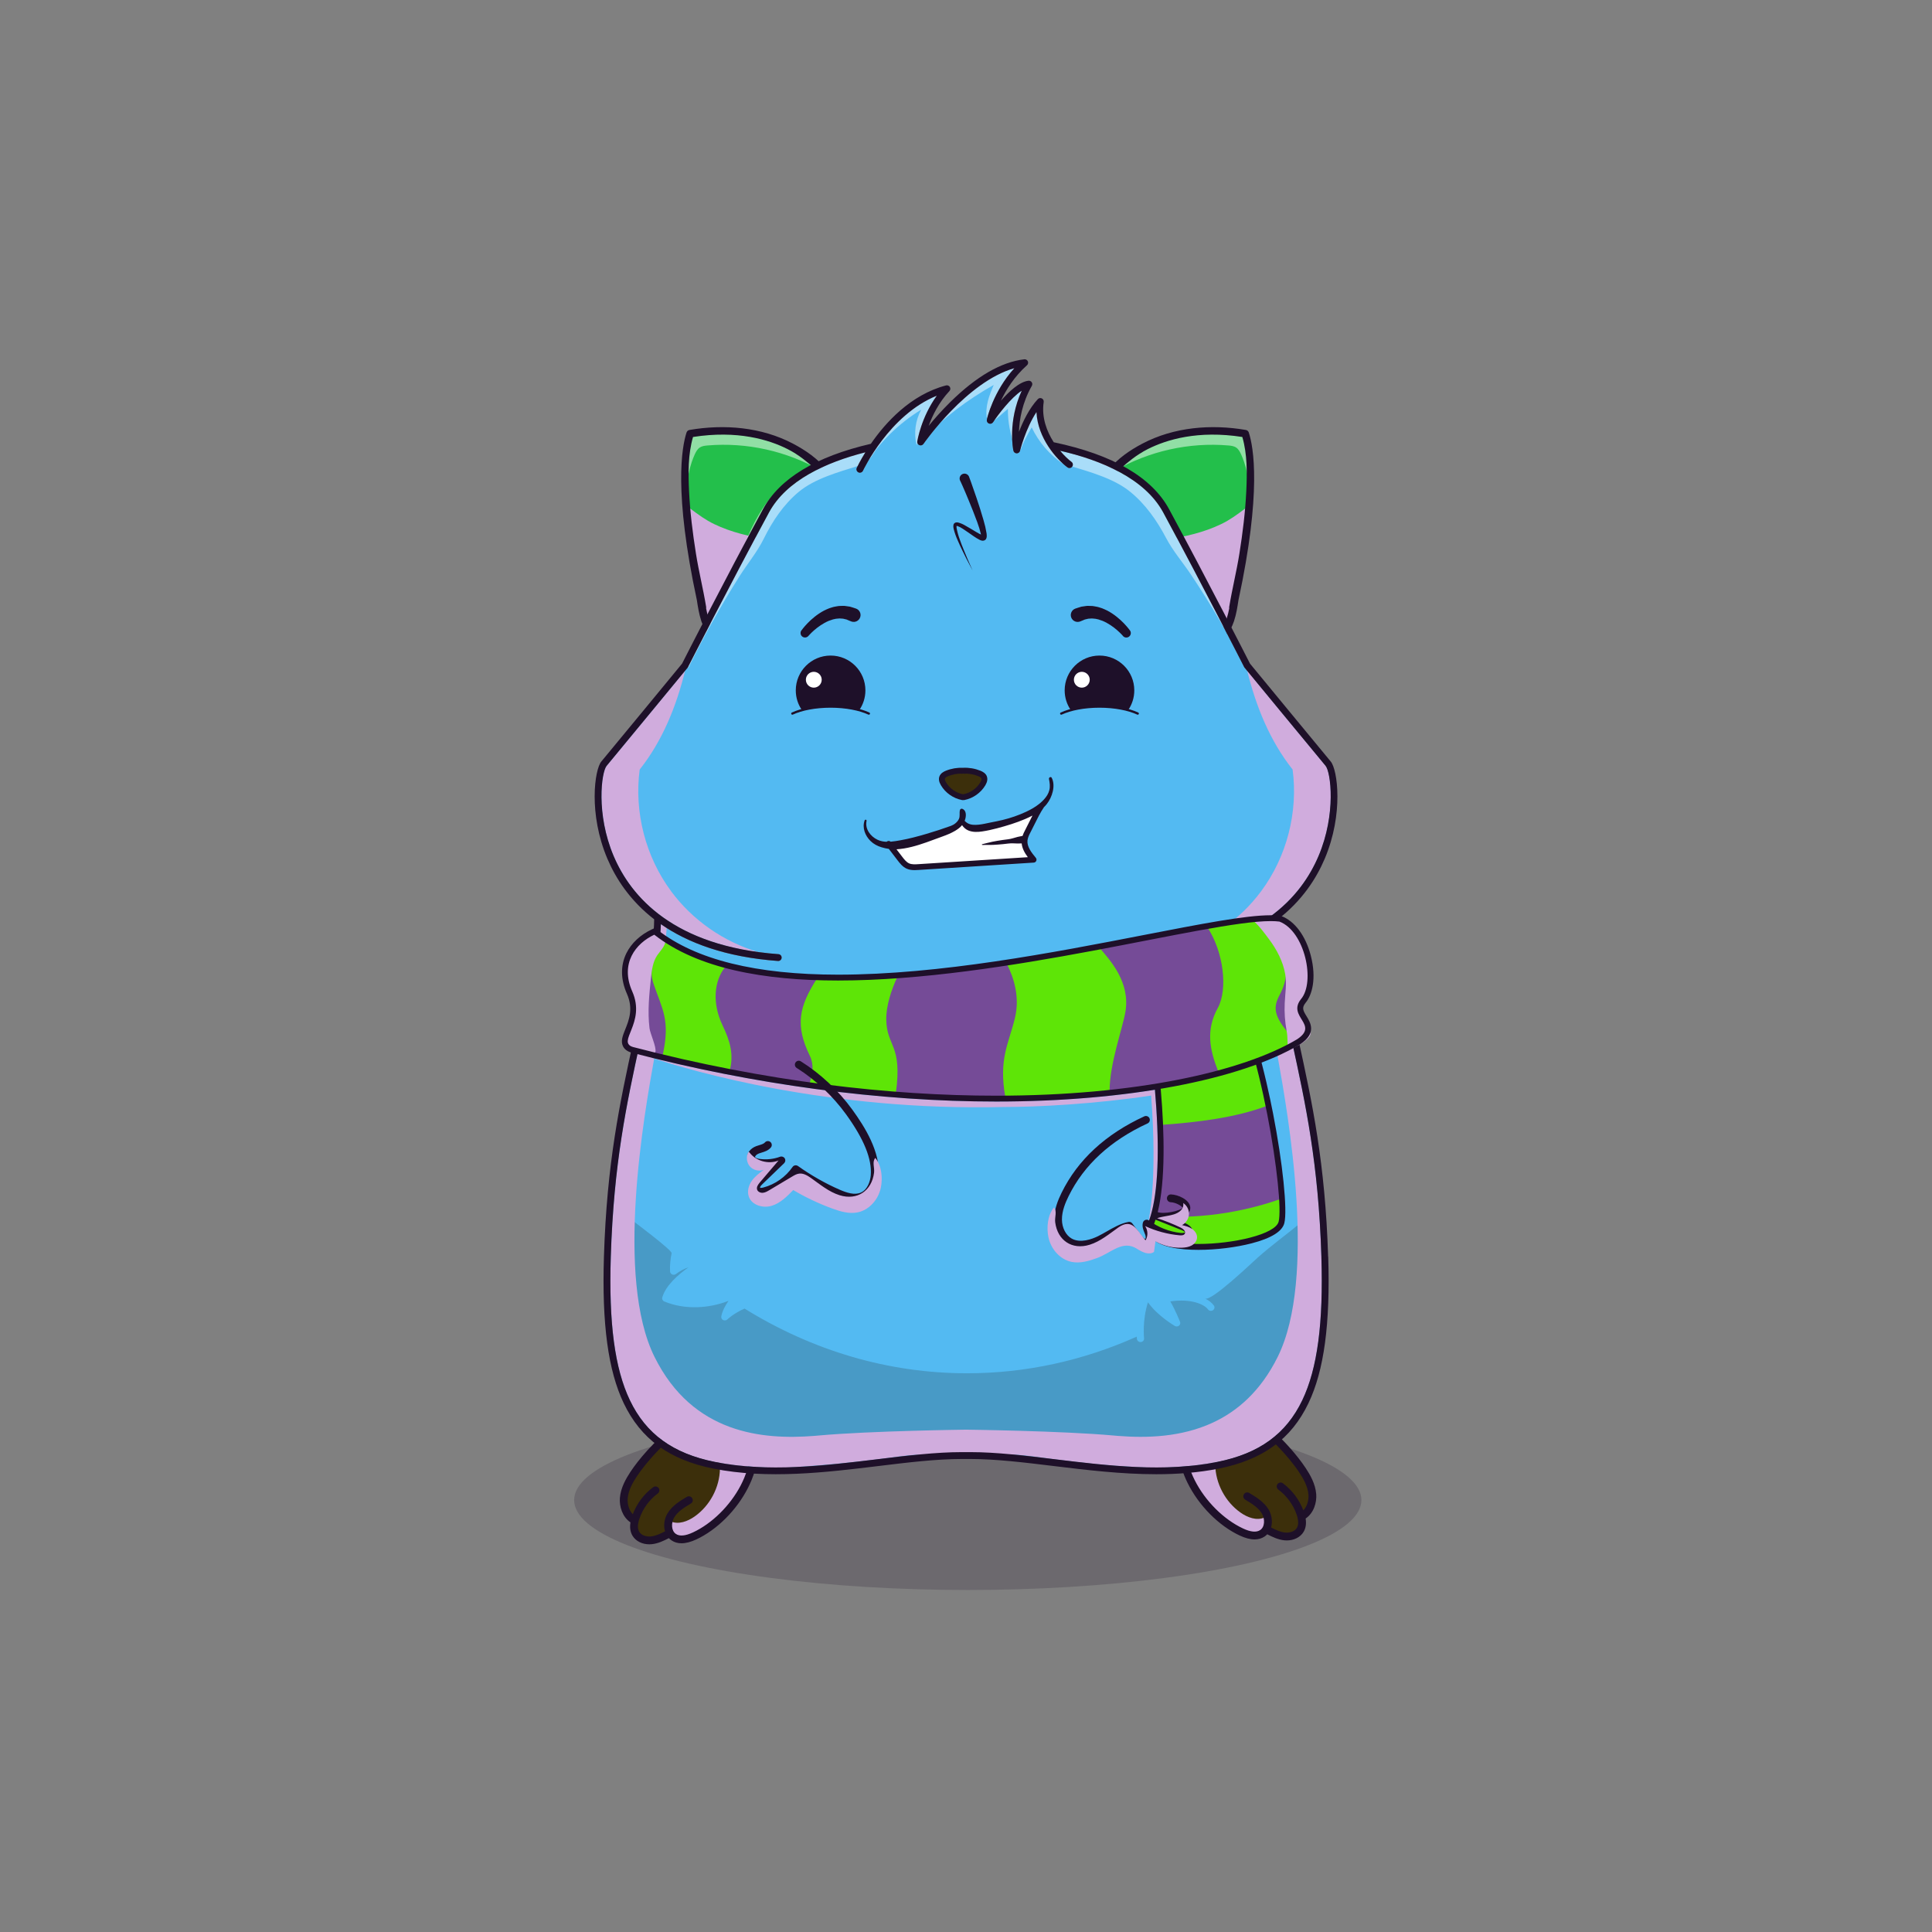
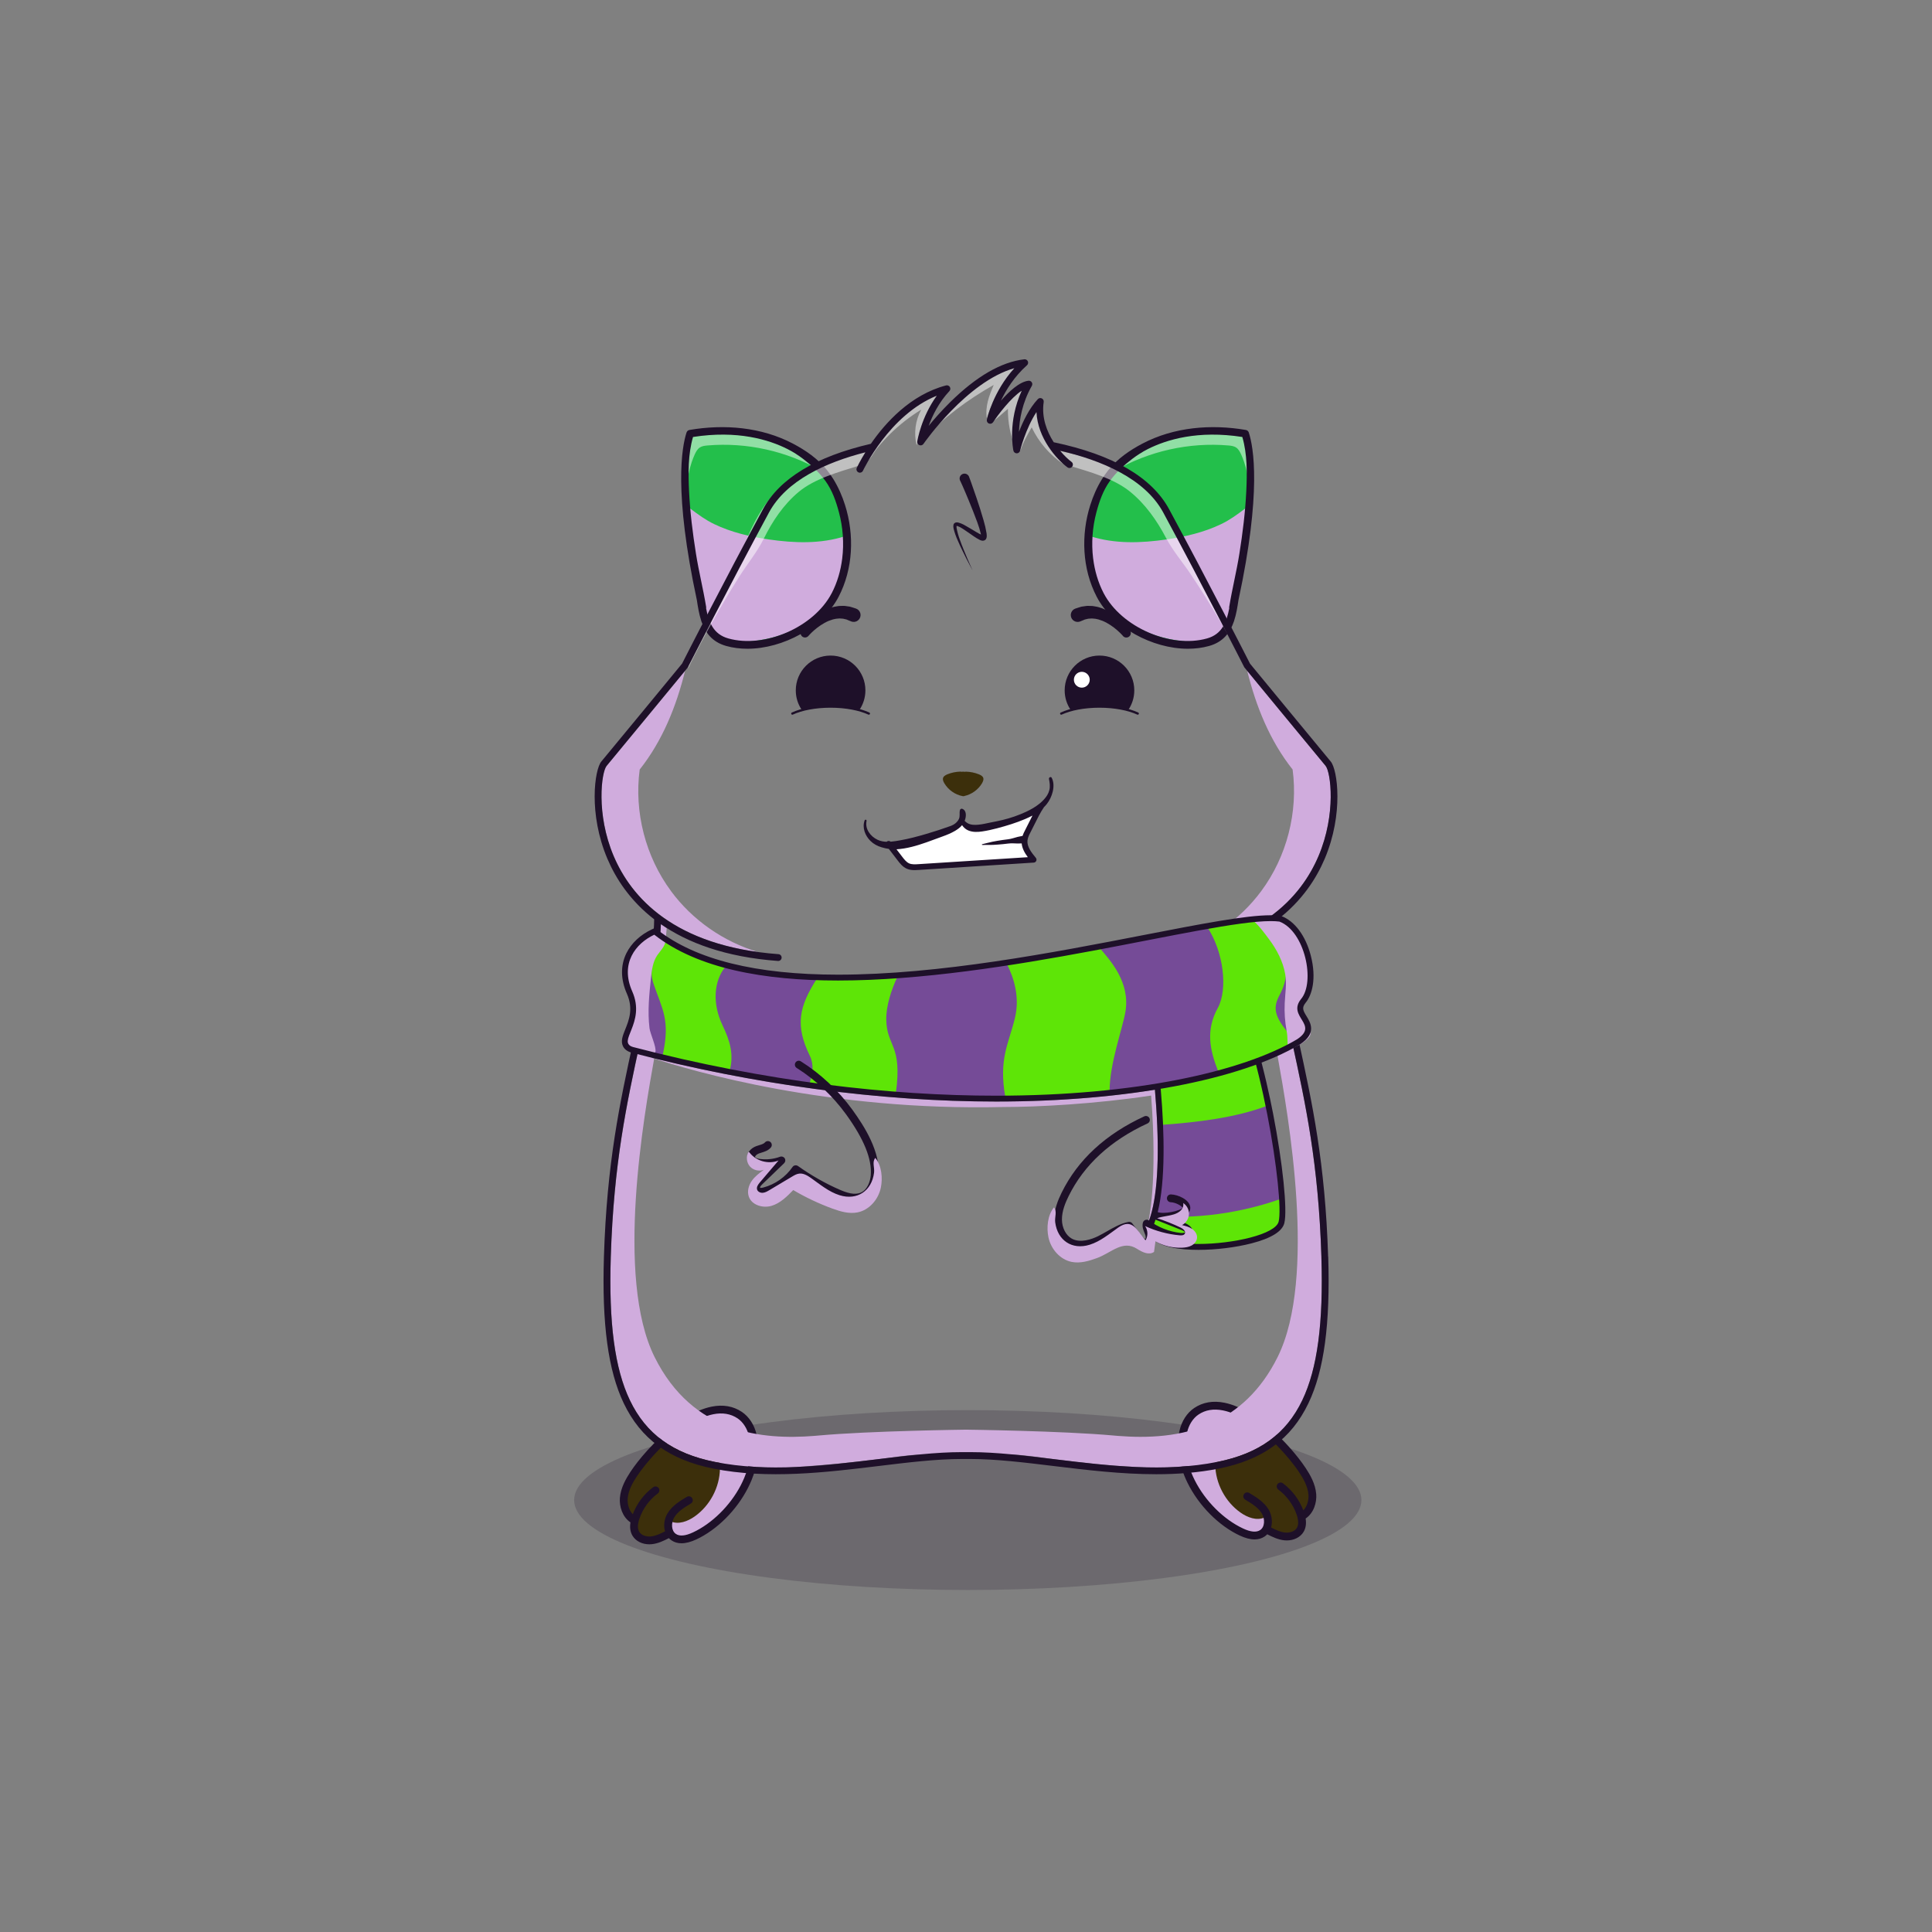
<svg xmlns="http://www.w3.org/2000/svg" xmlns:ns1="https://cryptohamsters.co/" viewBox="0 0 841.89 841.89">
  <rect x="0" y="0" width="841.89" height="841.89" fill="#808080" stroke="none" />
  <title>CryptoHamsters</title>
  <desc>
    <ns1:gene-1>3</ns1:gene-1>
    <ns1:gene-2>5487346</ns1:gene-2>
    <ns1:gene-3>7687063</ns1:gene-3>
    <ns1:gene-4>6219015</ns1:gene-4>
    <ns1:gene-5>1</ns1:gene-5>
    <ns1:gene-6>5966762</ns1:gene-6>
    <ns1:gene-7>9</ns1:gene-7>
    <ns1:gene-8>0</ns1:gene-8>
    <ns1:gene-9>2342731</ns1:gene-9>
    <ns1:gene-10>14351783</ns1:gene-10>
    <ns1:gene-11>1182078</ns1:gene-11>
    <ns1:gene-12>13</ns1:gene-12>
    <ns1:gene-13>13</ns1:gene-13>
    <ns1:gene-14>19</ns1:gene-14>
    <ns1:gene-15>6090904</ns1:gene-15>
    <ns1:gene-16>15745849</ns1:gene-16>
    <ns1:gene-17>12075695</ns1:gene-17>
    <ns1:gene-18>3944203</ns1:gene-18>
  </desc>
  <rect width="841.89" height="841.89" fill="transparent" />
  <g id="tail-texture">
</g>
  <g id="tail">
</g>
  <g id="ears-texture">
    <g id="ears-texture" clip-path="url(#clip-ears-base)">
      <polygon points="167.71 75.4 312.51 65.7 443.53 115.85 439.31 386.94 313.71 392.84 167.71 373.05 167.71 75.4" class="ears-texture-primary" fill="#23bf4b" />
      <polygon points="673.69 107.76 555.15 85.11 450.54 116.92 447.31 383.83 577.26 392.84 673.69 385.99 673.69 107.76" class="ears-texture-primary" fill="#23bf4b" />
    </g>
  </g>
  <g id="ears">
    <defs>
      <clipPath id="clip-ears-base">
        <path id="c" data-name="fill" d="M543.98,213.06c-.37,9.22-1.5,18.41-2.93,27.52-.82,5.23-1.76,10.45-2.79,15.65-1.19,5.99-.7,12.44-4.62,17.56-2.63,3.45-6.78,5.52-11.05,6.31s-8.67,.38-12.94-.4c-6.42-1.18-12.74-3.23-18.32-6.62-5.58-3.39-10.41-8.16-13.33-14-3.25-6.52-3.99-14.02-3.64-21.3,.33-6.78,1.82-13.52,4.48-19.77,1.2-2.82,2.91-5.24,3.44-8.2,.75-4.22,4.33-4.68,6.88-7.2,3.12-3.09,6.71-5.69,10.63-7.67,8.32-4.19,22.38-8.49,42.23-5.26,2.31,7.46,2.27,15.66,1.96,23.39Zm-244.61,0c.37,9.22,1.5,18.41,2.93,27.52,.82,5.23,1.76,10.45,2.79,15.65,1.19,5.99,.7,12.44,4.62,17.56,2.63,3.45,6.78,5.52,11.05,6.31s8.67,.38,12.94-.4c6.42-1.18,12.74-3.23,18.32-6.62,5.58-3.39,10.41-8.16,13.33-14,3.25-6.52,3.99-14.02,3.64-21.3-.33-6.78-1.82-13.52-4.48-19.77-1.2-2.82-2.91-5.24-3.44-8.2-.75-4.22-4.33-4.68-6.88-7.2-3.12-3.09-6.71-5.69-10.63-7.67-8.32-4.19-22.38-8.49-42.23-5.26-2.31,7.46-2.27,15.66-1.96,23.39Z" style="fill: #d91c5c;" />
      </clipPath>
    </defs>
    <g id="b" data-name="ears_00">
      <path id="d" data-name="light" d="M299.45,211.69c-2.17-6.03-4.12-23.95,6.06-24.52,4.22-.24,8.47-.14,12.68,.28,7.52,.75,14.93,2.53,21.97,5.28,3.47,1.35,6.6,2.82,9.58,5.06,1.47,1.11,2.89,2.29,4.24,3.54,1.16,1.07,2.39,3.01,3.72,3.78-14.83-8.56-32.31-12.45-49.37-11-1.19,.1-2.44,.25-3.43,.92-1.03,.7-1.64,1.86-2.16,2.99-.49,1.08-.92,2.18-1.3,3.3-1.14,3.34-1.82,6.84-1.99,10.37Zm244.68,0c2.17-6.03,4.12-23.95-6.06-24.52-4.22-.24-8.47-.14-12.68,.28-7.52,.75-14.93,2.53-21.97,5.28-3.47,1.35-6.6,2.82-9.58,5.06-1.47,1.11-2.89,2.29-4.24,3.54-1.16,1.07-2.39,3.01-3.72,3.78,14.83-8.56,32.31-12.45,49.37-11,1.19,.1,2.44,.25,3.43,.92,1.03,.7,1.64,1.86,2.16,2.99,.49,1.08,.92,2.18,1.3,3.3,1.14,3.34,1.82,6.84,1.99,10.37Z" fill="#fff" opacity="0.5" style="mix-blend-mode: overlay" />
      <path id="e" data-name="shadow" d="M334.94,235.06c11.14,1.62,22.73,2.04,33.43-1.45-.04,10.05-1.92,20.46-7.75,28.64-4.5,6.33-11.15,10.96-18.39,13.76s-15.08,3.84-22.84,3.85c-3.2,0-6.64-.25-9.12-2.27-2.53-2.06-3.46-5.44-4.25-8.6-1.99-7.95-3.99-15.96-4.43-24.14-.28-5.26,.06-10.68-1.67-15.65-.69-1.99-4.04-11.26,1.06-7.44,3.31,2.49,6.48,4.82,10.25,6.63,7.44,3.58,15.59,5.48,23.73,6.66Zm173.48,0c-11.14,1.62-22.73,2.04-33.43-1.45,.04,10.05,1.92,20.46,7.75,28.64,4.5,6.33,11.15,10.96,18.39,13.76s15.08,3.84,22.84,3.85c3.2,0,6.64-.25,9.12-2.27,2.53-2.06,3.46-5.44,4.25-8.6,1.99-7.95,3.99-15.96,4.43-24.14,.28-5.26-.06-10.68,1.67-15.65,.69-1.99,4.04-11.26-1.06-7.44-3.31,2.49-6.48,4.82-10.25,6.63-7.44,3.58-15.59,5.48-23.73,6.66Z" fill="#d0acdd" style="mix-blend-mode: multiply;" />
      <path id="f" data-name="line" d="M363.17,208.83c-.86-1.39-1.8-2.73-2.82-4-3.98-4.94-9.27-8.6-14.84-11.53-13.76-7.22-29.9-8.54-45.06-5.94-.6,.1-1.09,.53-1.28,1.1-2.07,6.33-5.65,25.9,4.5,73.07,.45,3.01,.96,6.14,1.91,9.03l.05,.26,.02-.05c1.64,4.83,4.6,8.96,10.78,10.71,2.94,.83,6.06,1.22,9.25,1.22,15.54,0,32.8-9.3,39.75-22.64,6.36-12.19,6.92-26.97,2.81-39.97-1.23-3.9-2.9-7.74-5.07-11.26Zm-.75,49.66c-7.71,14.8-29.2,24.19-45.07,19.71-6.49-1.83-8.5-7.03-9.66-13.13,.07-.23,.04-.47,0-.71-1.27-7.73-3.19-15.35-4.42-23.1-1.44-9.05-2.58-18.17-3.01-27.33-.36-7.76-.46-15.97,1.73-23.51,19.37-3.03,33.08,1.17,41.19,5.27,2.41,1.21,4.68,2.68,6.83,4.31,3.64,2.75,7.03,5.89,9.7,9.61,2.95,4.1,4.58,8.79,5.87,13.63,1.74,6.54,2.26,13.44,1.42,20.16-.65,5.24-2.13,10.4-4.57,15.09Zm112.68-38.4c-4.12,13-3.55,27.77,2.81,39.97,6.95,13.34,24.21,22.64,39.75,22.64,3.19,0,6.31-.39,9.25-1.22,6.19-1.75,9.14-5.88,10.78-10.71l.02,.05,.05-.26c.96-2.89,1.46-6.02,1.91-9.03,10.15-47.16,6.57-66.74,4.5-73.07-.19-.58-.68-1-1.28-1.1-15.16-2.6-31.3-1.28-45.06,5.94-5.58,2.93-10.87,6.59-14.84,11.53-1.02,1.27-1.96,2.61-2.82,4-2.18,3.52-3.84,7.37-5.07,11.26Zm1.25,23.31c-.83-6.72-.32-13.62,1.42-20.16,1.29-4.84,2.93-9.53,5.87-13.63,2.67-3.72,6.06-6.86,9.7-9.61,2.15-1.62,4.42-3.09,6.83-4.31,8.11-4.09,21.82-8.3,41.19-5.27,2.19,7.53,2.09,15.75,1.73,23.51-.43,9.16-1.57,18.28-3.01,27.33-1.23,7.75-3.16,15.38-4.42,23.1-.04,.23-.07,.48,0,.71-1.16,6.1-3.17,11.3-9.66,13.13-15.88,4.48-37.36-4.92-45.07-19.71-2.44-4.69-3.92-9.85-4.57-15.09Z" style="fill: #1e1029;" />
    </g>
  </g>
  <g id="legs-texture">
    <ellipse cx="421.72" cy="653.67" rx="171.53" ry="39.19" fill="#1e1029" opacity="0.2" />
    <g id="legs-texture" clip-path="url(#clip-legs-base)">
      <polygon points="168 463.87 312.8 454.16 443.82 504.31 439.61 775.41 314 781.31 168 761.51 168 463.87" class="skin-texture-primary" fill="#3c2f0b" />
      <polygon points="673.98 496.22 555.44 473.57 450.83 505.39 447.6 772.29 577.55 781.31 673.98 774.45 673.98 496.22" class="skin-texture-primary" fill="#3c2f0b" />
    </g>
  </g>
  <g id="legs">
    <defs>
      <clipPath id="clip-legs-base">
        <path id="fill-15" data-name="fill" d="M327.23,625.76c1.29,5.78,.53,12.26-2.21,18.73-.46,1.09-.96,2.15-1.48,3.16-4.67,8.96-12.79,16.96-21.19,20.89-3.59,1.68-6.37,1.89-8.27,.63-2.54-1.69-2.59-5.64-1.05-8.28,1.68-2.89,4.8-4.75,7.55-6.39,.45-.27,.58-.78,.34-1.19-.24-.4-.76-.53-1.16-.3-2.81,1.67-6.28,3.75-8.2,7.02-1.24,2.11-1.6,4.81-.94,7.05l.2,.68-.63,.32c-2.13,1.09-4.23,2.09-6.47,2.31-.23,.02-.47,.03-.71,.03-1.85,0-4.09-.64-5.2-2.5-.77-1.3-.88-3.05-.33-5.19l.04-.19c.08-.32,.18-.65,.3-.99,1.52-4.52,4.48-8.58,8.31-11.42,.38-.28,.46-.82,.18-1.19-.13-.18-.33-.3-.56-.33-.22-.03-.45,.02-.63,.16-3.83,2.84-6.88,6.89-8.59,11.39l-.47,1.23-.93-.93c-2.09-2.15-2.64-5.28-2.47-7.5,.3-3.8,2.28-7.25,4.18-10.13,2.27-3.44,5.86-7.79,9.61-11.63,.92-.95,1.75-1.77,2.53-2.51,5.38-5.12,13.51-11.58,21.61-13.21,4.29-.86,8.08-.22,11.26,1.9,2.61,1.75,4.57,4.81,5.37,8.38Zm243.78,25.49c-.3-3.8-2.28-7.25-4.18-10.13-2.54-3.85-6.56-8.63-10.75-12.79-.93-.92-1.78-1.73-2.6-2.48-5.08-4.66-12.75-10.54-20.41-12.08-4.29-.86-8.08-.22-11.26,1.91-2.61,1.75-4.57,4.81-5.37,8.38-1.25,5.59-.57,11.87,1.97,18.17,.44,1.09,.93,2.16,1.44,3.18,4.63,9.2,12.85,17.41,21.47,21.43,3.59,1.68,6.37,1.89,8.27,.63,2.54-1.69,2.59-5.64,1.05-8.28-1.68-2.89-4.8-4.75-7.59-6.41-.41-.25-.54-.76-.3-1.16,.24-.4,.76-.54,1.18-.29,2.79,1.66,6.27,3.74,8.19,7.01,1.24,2.11,1.6,4.82,.94,7.05l-.2,.68,.63,.32c2.13,1.09,4.23,2.09,6.47,2.31,.23,.02,.47,.03,.71,.03,1.85,0,4.09-.64,5.19-2.5,.74-1.24,.87-2.89,.41-4.93l-.03-.11c-.02-.06-.04-.11-.05-.17l-.03-.17c-.08-.32-.18-.65-.3-.98-1.53-4.53-4.48-8.59-8.31-11.44-.38-.28-.46-.82-.18-1.19,.28-.38,.82-.45,1.19-.18,3.82,2.84,6.87,6.88,8.59,11.39l.46,1.16,.92-.84-.56-.62,.57,.62,.04-.04c2.06-2.12,2.61-5.25,2.45-7.47Z" style="fill: #f16ea5;" />
      </clipPath>
    </defs>
    <g>
      <path id="shadow-14" data-name="shadow" d="M292.32,662.99c3.4,1.45,7.36-.04,10.38-2.17,6.65-4.69,10.88-12.66,11.03-20.8s-3.76-16.26-10.24-21.2c3.31-1.76,6.71-3.56,10.42-4.04s7.88,.61,10.06,3.66c1.9,2.65,3.06,5.64,3.7,8.84,1.74,8.71-.29,18.01-5.02,25.52-4.74,7.51-12.06,13.26-20.28,16.62-2.62,1.07-5.56,1.91-8.23,.99s-4.6-4.31-3.07-6.69m259.89-2.42c-3.4,1.45-7.36-.04-10.38-2.17-6.65-4.69-10.88-12.66-11.03-20.8-.15-8.14,3.76-16.26,10.24-21.2-3.31-1.76-6.71-3.56-10.42-4.04-3.72-.49-7.88,.61-10.06,3.66-1.9,2.65-3.06,5.64-3.7,8.84-1.74,8.71,.29,18.01,5.02,25.52s12.06,13.26,20.28,16.62c2.62,1.07,5.56,1.91,8.23,.99s4.6-4.31,3.07-6.69" fill="#d0acdd" style="mix-blend-mode: multiply;" />
      <path id="line-13" data-name="line" d="M329.71,625.19c-.94-4.21-3.29-7.83-6.43-9.94-3.77-2.52-8.2-3.29-13.18-2.29-7.53,1.51-15.42,6.92-22.07,13.07-2.13,1.97-4.15,4.02-5.97,6.04-3.03,3.34-5.55,6.6-7.35,9.32-1.95,2.97-4.24,6.93-4.59,11.34-.28,3.71,1.05,8.25,4.61,10.67h0c-.36,2.25-.07,4.2,.88,5.79,1.39,2.35,4.2,3.76,7.33,3.76,.34,0,.68-.02,1.02-.05,2.79-.27,5.29-1.5,7.51-2.64,.35,.37,.74,.71,1.19,1,1.24,.83,2.69,1.24,4.31,1.24,1.9,0,4.05-.56,6.46-1.68,8.93-4.17,17.55-12.67,22.54-22.52,.52-1.02,.99-2.07,1.44-3.11,2.71-6.51,3.77-13.45,2.3-20.02Zm-5.47,18.96c-.44,1.05-.93,2.08-1.45,3.09-4.66,8.94-12.59,16.68-20.8,20.51-3.31,1.55-5.81,1.78-7.44,.69-2.11-1.4-2.11-4.89-.79-7.14,1.58-2.71,4.62-4.51,7.29-6.11,.81-.48,1.07-1.52,.59-2.33-.48-.81-1.53-1.07-2.33-.6-2.88,1.72-6.47,3.85-8.5,7.32-1.31,2.24-1.77,5.18-1.02,7.72-1.99,1.02-4.05,2.01-6.16,2.22-1.83,.17-4.11-.39-5.1-2.06-.65-1.11-.73-2.68-.21-4.64,0-.03,0-.05,.02-.08h0c.08-.31,.17-.61,.28-.93,1.47-4.36,4.32-8.28,8.02-11.02,.76-.56,.92-1.62,.36-2.38-.56-.75-1.63-.91-2.38-.35-4,2.97-7.11,7.12-8.87,11.77l-.02-.02c-1.73-1.78-2.38-4.56-2.21-6.82,.28-3.61,2.2-6.94,4.04-9.72,1.94-2.94,5.32-7.22,9.51-11.51,.81-.83,1.64-1.67,2.51-2.48,6.3-5.99,13.95-11.53,21.2-13,4.05-.82,7.63-.22,10.62,1.78,2.43,1.63,4.26,4.5,5.01,7.86,1.33,5.97,.35,12.28-2.16,18.22Zm249.31,6.89c-.35-4.41-2.63-8.37-4.6-11.34-1.79-2.72-4.33-5.98-7.34-9.32-2.09-2.32-4.42-4.68-6.91-6.91-6.44-5.79-13.94-10.76-21.12-12.21-4.98-1-9.42-.24-13.18,2.29-3.15,2.11-5.49,5.73-6.43,9.94-1.43,6.39-.46,13.15,2.1,19.51,.42,1.05,.88,2.09,1.39,3.12,4.95,10.06,13.7,18.78,22.79,23.02,2.41,1.12,4.56,1.68,6.46,1.68,1.62,0,3.07-.42,4.31-1.24,.45-.3,.84-.63,1.19-1,1.11,.57,2.3,1.16,3.54,1.64,1.25,.48,2.58,.86,3.97,.99,.34,.03,.68,.05,1.02,.05,3.13,0,5.93-1.41,7.33-3.76,.94-1.59,1.23-3.54,.88-5.79,0,0,0,0,0,0,3.55-2.41,4.89-6.94,4.61-10.66Zm-5.6,7.08l-.02,.02c-1.77-4.65-4.88-8.81-8.87-11.77-.76-.56-1.82-.4-2.38,.35-.56,.76-.4,1.82,.36,2.38,3.7,2.75,6.55,6.66,8.02,11.02,.11,.31,.2,.62,.28,.92v.02c.02,.14,.05,.27,.1,.41,.42,1.8,.32,3.25-.31,4.3-.99,1.67-3.26,2.23-5.09,2.06-2.12-.2-4.17-1.2-6.16-2.22,.75-2.53,.29-5.48-1.02-7.72-2.03-3.47-5.62-5.6-8.5-7.32-.81-.48-1.84-.21-2.33,.6-.48,.81-.21,1.84,.59,2.33,2.68,1.6,5.71,3.4,7.29,6.11,1.32,2.25,1.32,5.74-.79,7.14-1.63,1.09-4.13,.86-7.44-.69-8.38-3.91-16.46-11.88-21.07-21.05-.52-1.02-.99-2.06-1.41-3.11-2.33-5.77-3.22-11.88-1.93-17.66,.76-3.37,2.58-6.23,5.02-7.86,2.98-2,6.56-2.59,10.62-1.78,6.8,1.37,13.95,6.32,20,11.87,.88,.81,1.74,1.63,2.58,2.46,4.71,4.68,8.53,9.45,10.64,12.66,1.84,2.78,3.76,6.11,4.04,9.72,.17,2.25-.48,5.03-2.21,6.82Z" style="fill: #1e1029;" />
    </g>
  </g>
  <g id="body-texture">
    <g id="body-texture" clip-path="url(#clip-body-base)">
      <polygon points="168 781.31 673.98 781.31 673.98 65.7 167.91 65.7 168 781.31" class="body-texture-primary" fill="#53baf2" />
      <path d="M674.02,781.25V423.85s-40.79,49.8-55.22,63.92c-10.34,10.11-19.55,18.33-32.36,28.47-6.55,5.18-12.19,10.44-19.26,16.29-6.48,5.36-12.86,9.91-19.23,15.58-2.47,2.2-20.09,19.08-22.81,17.75,1.54,.75,2.87,1.73,3.81,3.02,.49,.67,.31,1.6-.4,2.07-.71,.47-1.68,.3-2.17-.38-1.57-2.16-7.31-4.81-16.4-3.46,2.14,3.66,4.14,8.64,4.24,8.89,.24,.6,.05,1.27-.46,1.68-.52,.41-1.25,.45-1.82,.12-.37-.22-7.74-4.6-11.7-10.31-2.56,8.07-1.71,15.59-1.7,15.68,.1,.82-.52,1.55-1.38,1.65-.06,0-.12,0-.18,0-.78,0-1.46-.56-1.55-1.32,0-.07-.05-.44-.09-1.04-23.4,10.47-48.33,15.96-73.93,15.96-34.21,0-67.2-9.76-96.96-28.19-4.86,2.14-7.44,4.66-7.47,4.7-.3,.3-.72,.46-1.13,.46-.24,0-.48-.05-.71-.16-.62-.3-.95-.94-.83-1.59,.45-2.36,1.7-4.71,3.15-6.78-8.24,3.21-18.74,4.1-27.98,.27-.71-.29-1.09-1.04-.89-1.75,1.48-5.24,7.09-10.07,11.45-13.15-1.86,.62-3.72,1.62-5.52,2.95-.46,.34-1.08,.41-1.61,.18-.53-.23-.88-.72-.92-1.27-.17-2.8,.19-5.61,.68-7.99,.27-1.31-16.39-13.71-18.27-15.2-5.63-4.48-11.64-9.04-17.79-13.39-9.63-6.81-16.34-13.01-25.88-20.31-16.12-12.33-19.41-16.04-30.47-24.67-2.33-1.82-32.36-28.44-32.36-28.44l.16,337.14h505.98Z" style="fill: #211915; opacity: 0.2;mix-blend-mode: multiply" />
    </g>
  </g>
  <g id="body">
    <defs>
      <clipPath id="clip-body-base">
-         <path id="c" data-name="fill" d="M575.82,547.72c.91,28.83-1.73,48.68-8.32,62.46-7.03,14.7-18.78,23.23-36.98,26.88-3.73,.75-7.49,1.3-11.26,1.68-19.7,2.01-39.93-.45-59.6-2.83-6.09-.74-12.02-1.46-17.76-2.01-6.63-.65-13-1.09-19.06-1.09h-3.68c-6.09,0-12.51,.43-19.18,1.1-5.69,.55-11.59,1.27-17.63,2.01-19.67,2.38-39.9,4.85-59.6,2.83-3.78-.38-7.54-.93-11.27-1.68-18.2-3.65-29.95-12.18-36.98-26.88-6.59-13.78-9.23-33.63-8.32-62.46,1.28-40.79,6.88-66.54,12.81-93.8,1.97-9.06,4.01-18.44,5.88-28.42,2.02-10.8,2.92-16.54,3.14-22.77,.82,.57,1.67,1.13,2.53,1.68,11.45,7.26,27.1,12.77,48.5,14.36,.81,.06,1.53-.55,1.59-1.37,.06-.82-.55-1.54-1.38-1.6-3.07-.23-6.01-.54-8.84-.93-17.2-2.34-30.04-7.46-39.64-13.88-2.11-1.39-4.05-2.86-5.86-4.37-8.84-7.4-14.22-15.89-17.48-23.59-7.79-18.39-5.32-36.6-3.09-39.3,4.71-5.64,28.75-34.82,34.2-41.45,.68-.82,1.07-1.29,1.1-1.33,.07-.09,.13-.18,.18-.27,.18-.35,17.57-34.6,35.27-67.35,7.6-14.06,24.91-21.88,42-26.24-2.32,3.76-3.58,6.42-3.74,6.77-.34,.74-.02,1.62,.73,1.97,.2,.09,.41,.14,.62,.14,.56,0,1.1-.32,1.35-.87,.12-.25,11.48-24.33,32.17-32.68-6.77,9.35-8.43,19.45-8.51,19.93-.11,.69,.27,1.36,.92,1.62s1.39,.03,1.78-.54c.2-.3,18.93-27.17,39.6-32.99-9.28,10.23-11.86,21.87-11.98,22.42-.14,.7,.22,1.4,.88,1.68,.66,.27,1.42,.04,1.82-.55,2.15-3.22,7.76-10.65,12.49-13.76-6.2,13.54-3.76,25.58-3.64,26.13,.14,.68,.74,1.16,1.43,1.18,.67,.03,1.3-.46,1.47-1.13,.03-.12,2.41-9.63,7.15-16.85,.54,11.38,8.7,20.51,13.5,24.08,.65,.49,1.59,.36,2.08-.31,.48-.65,.35-1.59-.31-2.08-1.25-.94-3.1-2.61-4.99-4.87,18.05,4.21,36.95,12.1,44.97,26.94,17.71,32.75,35.1,67,35.27,67.35,.05,.09,.11,.19,.18,.27,.3,.36,30.01,36.44,35.3,42.78,2.24,2.69,4.72,20.91-3.08,39.3-3.27,7.7-8.64,16.19-17.49,23.6-1.75,1.46-3.64,2.89-5.68,4.25-11.19,7.52-26.83,13.29-48.65,14.92-.82,.06-1.44,.77-1.38,1.6,.06,.78,.71,1.38,1.49,1.38,.03,0,.07,0,.11,0,21.5-1.6,37.19-7.15,48.65-14.46,.82-.52,1.61-1.05,2.38-1.58,.22,6.23,1.1,11.98,3.14,22.77,1.87,9.98,3.91,19.35,5.88,28.42,5.92,27.26,11.53,53.01,12.81,93.81Z" style="fill: #eb008b;" />
-       </clipPath>
+         </clipPath>
    </defs>
    <path id="d" data-name="light" d="M300.25,286.77c8.08-15.5,16.26-31.02,23.07-47.12,3.47-8.19,7.03-16.54,12.93-23.2,10.56-11.91,26.88-16.63,42.42-20.09-1.32,2.22-3.42,4.47-4.73,6.68-8.61,2.69-18.97,5.52-25.98,11.38-6.52,5.46-11.38,12.7-15.11,20.28-2.86,5.81-7.09,10.86-10.59,16.39-8.21,12.97-15.7,26.39-22.42,40.19m242.18-5.39c-8.48-15.35-17.07-30.72-24.3-46.67-3.68-8.11-7.46-16.38-13.54-22.98-10.87-11.8-27.32-16.47-42.94-19.89,1.38,2.2,3.53,4.43,4.91,6.62,8.68,2.66,19.11,5.46,26.28,11.27,6.67,5.41,11.71,12.58,15.64,20.08,3.01,5.76,7.37,10.76,11.02,16.24,8.55,12.84,16.39,26.14,23.47,39.8m-141.11-111.87c-2.57,4.66-3.31,10.3-2.04,15.46,2.58-4.81,3.29-10.11,6.24-14.86,1.05-1.7,2.2-3.35,3.41-4.94,.83-1.1,2.25-2.13,2.77-3.4-1.3,.73-2.83,.73-4.22,1.21s-2.89,1.07-4.29,1.71c-2.86,1.3-5.6,2.88-8.18,4.69-5.15,3.63-9.63,8.2-13.14,13.44-1.9,2.84-3.86,6.05-4.84,9.33,1.65,.05,3.81-4.26,4.85-5.54,1.8-2.24,3.72-4.37,5.76-6.38,4.13-4.08,8.73-7.69,13.68-10.71Zm28.6,3.86c2.84-9.33,8.13-17.9,15.18-24.63-9.28,1.63-17.78,6.48-24.89,12.67-7.11,6.19-12.93,13.71-18.37,21.4,9.09-9.74,19.47-17.49,31.06-24.05-2.07,4.82-3.81,9.42-2.99,14.61Zm9.16-4.21c-.08,5.81,1.06,11.63,3.31,16.98,.47-9.08,2.44-18.08,5.82-26.52-.28,.7-4.38,2.15-5.2,2.67-1.7,1.08-3.31,2.31-4.79,3.67s-7.59,7.11-6.43,9.14c2.6-1.6,4.94-3.98,7.3-5.93Zm9.37,4.05c-2.69,4.55-4.31,8.88-3.95,14.26,1.17-3.67,3.05-6.91,4.95-10.22,3.05,6.43,7.86,12.02,13.77,15.99-5.92-7.29-9.76-16.26-10.94-25.58,.11,.89-3.25,4.56-3.83,5.55Z" fill="#fff" opacity="0.5" style="mix-blend-mode: overlay" />
    <path id="e" data-name="shadow" d="M567.5,610.17c-7.03,14.7-18.78,23.23-36.98,26.88-3.73,.75-7.49,1.3-11.26,1.68-8.15,.68-13.89,1.15-24.96,.51-13.14-.76-19.4-1.42-35.73-3.47-5.33-.67-11.31-1.66-16.68-1.88-7.04-.31-14.09-.48-21.15-.47-6.93,0-13.85,.17-20.77,.48-5.5,.23-12.18,1.37-17.63,2.01-14.78,1.72-18.69,2.13-35.16,3.36-7.99,.6-14.37,.28-24.44-.53-3.78-.38-7.54-.93-11.27-1.68-18.2-3.65-29.95-12.18-36.98-26.88-6.59-13.78-9.23-33.63-8.32-62.46,1.28-40.79,6.88-66.54,12.81-93.8,1.97-9.06,4.01-18.44,5.88-28.42,2.02-10.8,2.92-16.54,3.14-22.77,.82,.57,1.67,1.13,2.53,1.68-.48,6.22-1.3,12.49-1.56,18.37-.56,12.59-1.52,25.23-3.75,37.64-4.6,25.56-17.16,96.3,0,130.87,16.67,33.58,47.22,36.17,69.55,34.42,.66-.05,1.32-.11,1.96-.17,22.47-2.04,64.26-2.55,64.26-2.55,0,0,41.79,.51,64.26,2.55,.64,.06,1.29,.12,1.95,.17,12.46,.98,27.48,.59,41.22-5.75,10.88-5.03,20.97-13.81,28.34-28.66,17.16-34.57,4.6-105.31,0-130.87-2.37-13.18-3.32-26.62-3.85-39.98-.15-3.86-.55-7.79-.92-11.73-.14-1.46-.27-2.93-.38-4.39,.82-.52,1.61-1.05,2.38-1.58,.22,6.23,1.1,11.98,3.14,22.77,1.87,9.98,3.91,19.35,5.88,28.42,5.92,27.26,11.53,53.01,12.81,93.81,.91,28.83-1.73,48.68-8.32,62.46Zm-275.06-221.82c-11.14-15.03-16.16-34.47-13.69-53.01,9.94-12.55,15.95-27.5,19.79-43.05-5.45,6.62-29.49,35.8-34.2,41.45-2.24,2.69-4.71,20.91,3.09,39.3,3.26,7.7,8.64,16.18,17.48,23.59,1.8,1.51,3.75,2.98,5.86,4.37,9.6,6.42,22.44,11.54,39.64,13.88-15.05-4.48-28.62-13.88-37.97-26.51Zm219.17,26.51c17.2-2.34,30.04-7.46,39.64-13.88,2.11-1.39,4.05-2.86,5.86-4.37,8.84-7.4,14.22-15.89,17.48-23.59,7.79-18.39,5.32-36.6,3.09-39.3-4.71-5.64-28.75-34.82-34.2-41.45,3.84,15.56,9.85,30.5,19.79,43.05,2.47,18.55-2.54,37.99-13.69,53.01-9.35,12.63-22.92,22.03-37.97,26.51Zm-11.15,117.27l.13,.03c.05-.14,.1-.28,.16-.42,3.53-9.61,4.6-26.7,3.09-49.44-.17-2.52-.36-5.02-.57-7.46-20.77,3.35-44.29,5.15-69.19,5.15-47.94,0-99.74-6.61-150.36-19.14,18.22,6.03,77.58,23.35,153.54,21.54,14.79,0,39.91-1.3,64.35-4.99,2.93,37.92-1.15,54.72-1.15,54.72Z" fill="#d0acdd" style="mix-blend-mode: multiply;" />
    <path d="M422.25,207.69l.94,2.55c.58,1.62,1.4,3.95,2.35,6.76s2.03,6.09,3.05,9.69c.57,1.88,1.01,3.79,1.32,5.73,0,.27,.06,.54,.07,.85,.03,.38,0,.76-.1,1.12-.05,.17-.11,.33-.2,.48-.15,.25-.38,.46-.65,.59-.18,.08-.38,.13-.58,.15-.14,.01-.29,.01-.43,0-.35-.05-.7-.16-1.02-.31-.94-.47-1.83-1.01-2.69-1.61-1.65-1.12-3.22-2.29-4.81-3.3-.73-.49-1.51-.89-2.34-1.19-.12-.03-.24-.05-.36-.05l.06-.07-.04,.05,.04-.05s0,0,0,0c-.07,.35-.07,.72,0,1.07,.32,1.7,.78,3.37,1.39,5,.56,1.58,1.13,3.07,1.7,4.43,1.1,2.74,2.08,4.98,2.78,6.55s1.11,2.46,1.11,2.46l-1.27-2.38c-.85-1.52-1.95-3.71-3.23-6.37-.65-1.33-1.33-2.78-2-4.34-.75-1.64-1.35-3.35-1.79-5.1-.15-.56-.17-1.14-.07-1.7,.03-.11,.07-.22,.12-.32,.04-.07,.08-.14,.13-.2l.07-.09c.18-.19,.41-.33,.67-.4,.34-.08,.7-.08,1.05,0,1.01,.27,1.97,.67,2.87,1.19,1.75,.94,3.4,2.01,5.1,3,.78,.48,1.59,.9,2.43,1.26,.12,.05,.26,.09,.39,.1h-.24l-.1,.04h.04c-.16,.07-.29,.19-.39,.34l-.07,.14v-.33c0-.17-.06-.39-.09-.6-.42-1.78-.95-3.53-1.59-5.24-1.23-3.4-2.55-6.6-3.65-9.31s-2.09-4.96-2.77-6.53-1.13-2.45-1.13-2.45h0c-.44-1.09,.09-2.33,1.18-2.76,1.04-.42,2.23,.05,2.71,1.06l.04,.09Z" style="fill: #1e1029;" />
    <path id="f" data-name="line" d="M578.79,547.62c.92,29.33-1.81,49.61-8.62,63.84-7.46,15.61-19.88,24.66-39.08,28.5-8.89,1.78-18.06,2.45-27.23,2.45-15.23,0-30.49-1.85-44.58-3.56-13.03-1.58-25.34-3.08-36.46-3.08h-3.68c-11.12,0-23.43,1.49-36.46,3.08-22.57,2.74-48.15,5.84-71.81,1.11-19.2-3.84-31.62-12.9-39.08-28.5-6.8-14.23-9.54-34.51-8.62-63.84,1.29-41.06,6.92-66.94,12.88-94.33,1.97-9.05,4-18.4,5.87-28.34,2.38-12.67,3.06-17.93,3.14-24.36-10.49-8.11-16.71-17.73-20.39-26.4-8.31-19.59-5.58-38.82-2.63-42.36,5.13-6.15,33.24-40.28,35.18-42.65,1.26-2.48,18.1-35.57,35.24-67.27,7.24-13.4,23.06-22.98,47.03-28.52,6.26-9.08,17.25-21.38,32.76-25.44,.65-.17,1.32,.11,1.66,.68,.34,.57,.26,1.29-.19,1.78-4.61,4.91-7.41,10.69-9.04,15.15,2.38-2.91,5.57-6.56,9.36-10.3,11.42-11.27,22.29-17.55,32.33-18.69,.64-.07,1.26,.28,1.52,.87,.26,.59,.12,1.29-.37,1.72-5.55,4.95-9.14,10.77-11.37,15.48,3.56-4.08,8.11-8.3,12.03-8.73,.56-.06,1.1,.19,1.41,.66,.31,.47,.33,1.07,.05,1.55-4.25,7.47-5.44,14.82-5.62,20.06,1.75-4.55,4.47-10.22,8.22-14.25,.44-.48,1.15-.61,1.73-.33,.59,.28,.92,.91,.83,1.56-1,6.73,1.35,12.85,4.37,17.55,25.83,5.42,42.75,15.25,50.3,29.22,17.13,31.7,33.97,64.78,35.24,67.27,1.94,2.36,30.06,36.5,35.18,42.65,2.95,3.54,5.68,22.76-2.63,42.36-3.68,8.67-9.89,18.28-20.39,26.4,.07,6.43,.76,11.69,3.13,24.36,1.86,9.94,3.9,19.29,5.87,28.33,5.96,27.4,11.59,53.27,12.88,94.34Zm-2.97,.09c-1.28-40.79-6.88-66.54-12.81-93.8-1.97-9.06-4.01-18.44-5.88-28.42-2.02-10.79-2.92-16.54-3.14-22.77-11.64,8.08-28,14.33-51.03,16.04-.04,0-.07,0-.11,0-.77,0-1.42-.6-1.48-1.38-.06-.82,.55-1.53,1.37-1.59,45.82-3.39,64.35-25.13,71.82-42.77,7.8-18.39,5.32-36.6,3.08-39.29-5.29-6.35-35-42.42-35.3-42.79-.07-.08-.13-.18-.18-.27-.17-.34-17.57-34.59-35.27-67.35-8.02-14.83-26.92-22.73-44.96-26.93,1.88,2.26,3.73,3.94,4.99,4.87,.66,.49,.8,1.42,.31,2.08-.49,.66-1.42,.8-2.08,.31-4.8-3.57-12.95-12.7-13.5-24.09-4.73,7.22-7.12,16.73-7.15,16.85-.17,.67-.8,1.17-1.47,1.13-.69-.01-1.29-.5-1.43-1.18-.12-.55-2.56-12.58,3.64-26.13-4.74,3.11-10.35,10.54-12.5,13.77-.4,.59-1.15,.82-1.82,.55-.66-.28-1.03-.98-.88-1.68,.12-.55,2.7-12.19,11.97-22.42-20.67,5.81-39.4,32.69-39.6,32.99-.39,.57-1.13,.79-1.78,.54-.64-.26-1.03-.93-.92-1.61,.08-.49,1.74-10.59,8.51-19.94-20.7,8.36-32.05,32.43-32.17,32.69-.25,.54-.79,.86-1.35,.86-.21,0-.42-.04-.62-.14-.75-.34-1.07-1.23-.73-1.97,.16-.35,1.42-3.02,3.74-6.77-17.08,4.36-34.4,12.18-42,26.23-17.7,32.76-35.1,67-35.28,67.35-.05,.1-.11,.19-.18,.27-.3,.36-30.01,36.44-35.3,42.79-2.24,2.69-4.72,20.91,3.08,39.29,7.48,17.63,26.01,39.37,71.82,42.76,.82,.06,1.43,.77,1.37,1.59-.06,.82-.78,1.43-1.59,1.37-23.03-1.71-39.39-7.96-51.03-16.04-.22,6.23-1.11,11.98-3.14,22.77-1.87,9.98-3.91,19.36-5.88,28.43-5.93,27.26-11.53,53.01-12.81,93.79-.91,28.84,1.74,48.68,8.33,62.46,7.02,14.69,18.77,23.23,36.98,26.87,23.19,4.64,47.43,1.7,70.87-1.15,13.12-1.59,25.51-3.1,36.81-3.1h3.68c11.3,0,23.69,1.5,36.81,3.1,23.44,2.84,47.68,5.79,70.87,1.15,18.21-3.64,29.95-12.18,36.98-26.87,6.59-13.78,9.23-33.63,8.33-62.46Z" style="fill: #1e1029;" />
    <g id="g" data-name="color2">
      <path d="M547.98,463.19c-17.03,4.58-43.27,10.4-43.27,10.4,.31,3.62,.68,5.74,1.23,18.3,15.98-1.15,32.57-3.82,46.52-9.1-4.45-21.13-2.52-13.05-4.48-19.6Z" class="body-texture-ternary" fill="#5ee507" />
      <path d="M503.47,529.01c-.35,1.26-1,3.27-1.43,4.39-6.57,15.27,53.59,9.74,56.23-.33,.48-1.83,.49-6.41,.13-11.54-12.67,4.54-32.38,9.32-54.93,7.48Z" class="body-texture-ternary" fill="#5ee507" />
    </g>
    <path d="M505.83,490.2c.54,14.28,.09,29.87-2.62,39.63,22.55,1.84,42.56-2.97,55.23-7.51-.67-9.72-2.98-25.22-6.2-40.49-13.95,5.27-30.42,7.22-46.41,8.37Z" class="body-texture-secondary" fill="#754b97" />
    <path id="i" data-name="outline" d="M533.31,426.24c16.11,26.99,26.41,96.1,23.87,106.1-1.41,5.56-19.91,9.73-34.97,9.73-12.03,0-21.88-2.66-19.08-9.39,8.51-23.08,1.06-79.62-2.67-96.18,0,0,17.31-8.25,32.84-10.25m1.33-2.74l-1.66,.21c-15.75,2.03-32.89,10.14-33.61,10.48l-1.84,.88,.45,1.99c1.63,7.26,4.55,25.3,5.87,45.26,1.51,22.74,.44,39.83-3.09,49.44-1.28,3.13-.45,5.44,.48,6.83,3.33,4.99,13.24,6.04,20.98,6.04s16.35-1.07,23.25-2.86c8.5-2.21,13.28-5.17,14.2-8.79,1.42-5.6-.69-26.15-4.91-47.79-3.03-15.53-9.56-44.01-19.24-60.24l-.86-1.44h0Z" style="fill: #1e1029;" />
    <g id="j" data-name="color 2">
      <path d="M480.02,412.74c-13.08,2.52-28,5.17-42.26,7.39,3.06,6.02,5.8,14.57,3.57,23.66-2.85,11.61-7.29,17.56-4.39,34.28,16.54-.13,33.15-1.06,47.39-2.64,.06-12.3,5.58-27.3,6.83-34.69,2.2-13-6.46-22.5-11.14-28.01Z" class="body-texture-ternary" fill="#5ee507" />
      <path d="M558.25,433.01c6.67-12.65,2.78-23.95-8.3-32.65-6.2,.44-15.26,1.95-24.88,3.7,7.38,11.09,8.78,27.36,4.49,35.36-5.39,9.72-3.59,18.67,.13,28.18,13.93-3.8,26.59-9.07,35.22-14.15-9.74-10.71-9.93-14.19-6.66-20.43Z" class="body-texture-ternary" fill="#5ee507" />
      <path d="M314.82,445.97c-4.43-9.23-2.91-18.02,2.21-24.28-10.3-2.59-19.61-6.29-27.57-11.37-5.08,5.61-7.87,11.42-5.51,18.39,3.78,11.13,7.37,15.74,3.97,31.07,10.34,2.53,20.54,4.77,30.59,6.73,1.67-6.78-.21-13.32-3.68-20.55Z" class="body-texture-ternary" fill="#5ee507" />
      <path d="M387.35,444.2c-.08-5.93,2.31-12.8,5-18.61-12.44,.94-25.77,1.46-37.5,1.07-7.74,12.12-9.08,20.38-2.61,33.66,1.8,3.7,1.13,7.47-.4,11.59,13.26,1.88,27.04,3.51,39.54,4.47,2.95-21.55-3.86-20.13-4.03-32.18Z" class="body-texture-ternary" fill="#5ee507" />
    </g>
    <g id="k" data-name="color 1">
      <path d="M284.8,428.72c-2.37-6.97,.43-12.78,5.51-18.39-1.99-1.27-3.9-2.62-5.71-4.06-8.14,3.88-15.06,12.81-9.63,25.3,6.14,14.14-7.09,22.63,.38,24.8,4.5,1.2,8.97,2.34,13.42,3.42,3.4-15.34-.19-19.94-3.97-31.07Z" class="body-texture-secondary" fill="#754b97" />
      <path d="M567.16,435.56c6.89-7.48,1.88-30.18-9.2-34.37-2.13-.99-7.09-.74-10.38-.51,11.04,8.5,16.73,20.42,10.08,32.77-3.25,6.1-2.69,9.94,7.02,20.4,.3-.17,.72-.39,1.01-.56,9.82-6.48-4.66-9.98,1.47-17.73Z" class="body-texture-secondary" fill="#754b97" />
      <path d="M352.9,460.09c-6.48-13.28-4.73-21.42,3.02-33.54-13.57-.45-28.21-2.36-39.82-5.28-5.12,6.26-5.71,16.21-1.28,25.44,3.47,7.23,4.9,12.81,3.24,19.59,11.33,2.21,23.76,4.3,34.65,5.85,1.54-4.12,2-8.35,.2-12.05Z" class="body-texture-secondary" fill="#754b97" />
      <path d="M442.26,443.62c2.23-9.09-.46-17.57-3.52-23.59-15.31,2.39-32.29,4.45-47.69,5.62-2.69,5.81-4.94,12.68-4.85,18.6,.17,12.05,7.13,10.58,4.18,32.13,16.3,1.26,32.91,1.78,47.68,1.67-2.89-16.73,1.36-22.82,4.21-34.43Z" class="body-texture-secondary" fill="#754b97" />
      <path d="M530.73,439.13c4.29-7.99,2.62-24.24-4.76-35.33-13.03,2.36-29.77,5.75-46.97,9.07,4.68,5.5,13.61,15.04,11.41,28.04-1.25,7.39-6.84,22.23-6.9,34.52,17.52-1.94,33.97-4.86,47.35-8.52-3.72-9.5-5.52-18.06-.14-27.78Z" class="body-texture-secondary" fill="#754b97" />
    </g>
    <path id="l" data-name="shadow" d="M283.02,448.01c.29,2.39,3.11,8.32,2.58,10.31-.64,2.46-5.36,.93-7.37,.13-2.79-1.11-5.26-3.54-5.5-6.53-.28-3.34,2.15-6.25,3-9.5,1.84-7.11-4.12-14.3-3.01-21.55,.71-4.63,4.16-8.33,7.72-11.37,1.38-1.18,2.88-2.34,4.65-2.7s3.9,.34,4.6,2.01c1.09,2.6-1.61,5.05-3.22,7.36-2,2.89-2.44,6.54-2.81,10.04-.77,7.21-1.51,14.55-.64,21.79Zm285.15,6.01c1.92-1.52,3.75-2.97,2.48-5.08-2.33-3.9-4.38-7.38-2.51-11.54,2.2-4.88,3.24-8.55,3.27-13.92,.02-3.92-4.21-15.54-7.89-19.67-2.26-2.54-6.18-3.68-9.37-4.01-3.4-.35-6.03,.17-9.03,.56,3.44,2.71,5.93,6.34,7.87,8.91,3.36,4.46,6.14,9.75,7.07,15.34,.69,4.12-.03,8.32-.23,12.49-.2,4.01,.09,8.03,.81,11.98,.58,3.14,.32,5.71,.6,8.77,2.17-1.46,4.86-2.19,6.92-3.82Z" fill="#d0acdd" style="mix-blend-mode: multiply;" />
    <path id="m" data-name="outline" d="M553.71,401.38c1.44,0,2.71,.07,3.82,.21,11.08,4.19,15.76,26.29,9.38,33.8-6.13,7.74,8.11,11.02-1.71,17.5-23.83,14.16-70.66,24.57-131.11,24.57-46.18,0-100.31-6.08-158.2-21.2-7.44-2.12,5.74-10.41-.38-24.23-5.41-12.21,1.49-20.93,9.6-24.72,18.98,14.83,47.94,19.96,80.08,19.96,72.23,0,160.63-25.89,188.52-25.89m0-2.55c-10.94,0-30.34,3.77-54.9,8.54-39.79,7.73-89.31,17.35-133.62,17.35-35.6,0-62.02-6.53-78.51-19.42l-1.23-.96-1.42,.66c-4.99,2.33-8.92,6.02-11.07,10.38-2.62,5.31-2.54,11.43,.23,17.68,2.88,6.51,.87,11.51-.74,15.52-1.1,2.74-2.06,5.11-.97,7.35,.65,1.32,1.9,2.25,3.72,2.78h.06c53.29,13.94,108.22,21.3,158.84,21.3,56.65,0,106.15-9.32,132.41-24.93l.05-.03,.05-.03c7.26-4.79,4.43-9.42,2.73-12.19-1.56-2.55-2.13-3.68-.44-5.82,2.82-3.36,4.89-10.52,2.29-20.6-2.22-8.58-6.98-15.01-12.75-17.19l-.28-.11-.29-.04c-1.21-.16-2.57-.23-4.15-.23h0Z" style="fill: #1e1029;" />
  </g>
  <g id="eyes">
    <g id="_-2" data-name="1">
      <path d="M361.94,307.89c4.63,0,8.93,.57,12.49,1.55,1.69-2.45,2.68-5.41,2.68-8.6,0-8.38-6.79-15.17-15.17-15.17s-15.17,6.79-15.17,15.17c0,3.2,.99,6.16,2.68,8.6,3.56-.98,7.86-1.55,12.49-1.55Z" style="fill: #1E1029;" />
      <path d="M479.11,307.89c4.63,0,8.93,.57,12.49,1.55,1.69-2.45,2.68-5.41,2.68-8.6,0-8.38-6.79-15.17-15.17-15.17s-15.17,6.79-15.17,15.17c0,3.2,.99,6.16,2.68,8.6,3.56-.98,7.86-1.55,12.49-1.55Z" style="fill: #1E1029;" />
-       <path d="M351.17,296.2c0,1.91,1.55,3.45,3.45,3.45s3.45-1.55,3.45-3.45-1.55-3.45-3.45-3.45-3.45,1.55-3.45,3.45Z" style="fill: #fff;" />
      <path d="M467.96,296.2c0,1.91,1.55,3.45,3.45,3.45s3.45-1.55,3.45-3.45-1.55-3.45-3.45-3.45-3.45,1.55-3.45,3.45Z" style="fill: #fff;" />
      <path d="M349.27,274.67s.25-.33,.69-.9c.44-.56,1.1-1.31,1.93-2.18,1.66-1.73,4.12-3.88,7.12-5.48,.76-.39,1.55-.73,2.34-1.05,.83-.24,1.62-.57,2.45-.7,.84-.13,1.63-.34,2.43-.32,.79,0,1.54-.1,2.23,.04,.69,.1,1.32,.19,1.88,.27,.54,.14,1,.3,1.39,.42,.77,.25,1.21,.4,1.21,.4,1.57,.51,2.43,2.2,1.91,3.77-.52,1.57-2.2,2.43-3.77,1.91-.07-.02-.13-.04-.19-.07l-.42-.17s-.27-.11-.74-.3c-.23-.1-.52-.22-.85-.36-.34-.08-.73-.17-1.15-.27-.42-.15-.9-.08-1.4-.15-.5-.09-1.05,.04-1.62,.06-.57,.02-1.16,.23-1.76,.33-.6,.19-1.22,.39-1.83,.63-2.44,1.03-4.74,2.67-6.33,4.07-.79,.7-1.43,1.31-1.84,1.76-.41,.44-.64,.69-.64,.69l-.09,.1c-.73,.79-1.96,.83-2.75,.11-.74-.69-.82-1.83-.22-2.62Z" style="fill: #1E1029;" />
      <path d="M489.32,277.08s-.23-.25-.64-.69c-.42-.44-1.06-1.06-1.85-1.76-1.58-1.39-3.89-3.04-6.33-4.07-.61-.24-1.23-.44-1.83-.63-.61-.1-1.2-.32-1.77-.33-.57-.02-1.11-.15-1.62-.06-.5,.07-.99,0-1.4,.15-.42,.1-.81,.19-1.15,.27-.33,.14-.61,.26-.85,.36-.47,.19-.74,.3-.74,.3l-.41,.17c-1.53,.62-3.28-.11-3.9-1.64-.62-1.53,.11-3.27,1.64-3.9,.06-.03,.14-.05,.2-.07,0,0,.44-.14,1.21-.4,.39-.12,.85-.28,1.39-.42,.56-.08,1.19-.17,1.88-.27,.69-.14,1.44-.03,2.23-.04,.8-.03,1.59,.19,2.43,.32,.84,.13,1.62,.46,2.45,.7,.79,.32,1.58,.66,2.34,1.05,3,1.59,5.46,3.75,7.13,5.48,.83,.88,1.49,1.62,1.93,2.18,.44,.57,.7,.9,.7,.9,.66,.85,.5,2.07-.35,2.73-.8,.62-1.93,.52-2.61-.21l-.1-.11Z" style="fill: #1E1029;" />
      <path d="M495.78,310.94c-4.07-1.86-10.02-3.05-16.67-3.05s-12.59,1.18-16.67,3.05" style="fill: none; stroke: #1E1029; stroke-linecap: round; stroke-linejoin: round;" />
      <path d="M378.61,310.94c-4.07-1.86-10.02-3.05-16.67-3.05s-12.59,1.18-16.67,3.05" style="fill: none; stroke: #1E1029; stroke-linecap: round; stroke-linejoin: round;" />
    </g>
  </g>
  <g id="nose-mouth-chin">
    <g>
      <path d="M449.52,354.62c-.99,.52-2.03,1.01-3.11,1.48-4.32,1.86-8.76,3.12-12.15,4.01-2.35,.62-4.44,1.06-6.37,1.35-2.36,.36-4.15,.23-5.63-.39-.9-.38-1.72-1.08-2.31-1.98l-.64-.97-.73,.9c-.66,.81-1.52,1.51-2.81,2.28-1.81,1.07-3.69,1.79-5.62,2.49l-1.99,.73c-1.58,.58-3.15,1.17-4.74,1.73-3.56,1.25-8.23,2.72-12.81,2.98l-1.6,.09,3.46,4.51c.86,1.12,1.92,2.52,3.36,3.16,.86,.38,1.81,.48,2.76,.48,.56,0,1.12-.04,1.65-.07l49.27-3.14-.93-1.26c-1.58-2.13-2.35-3.85-2.51-5.57l-.08-.82-.82,.05c-1.1,.06-2.24,.05-3.49-.03-1.14-.07-2.28,.07-3.39,.2-.42,.05-.83,.1-1.3,.14-.58,.05-1.18,.11-1.77,.16,.61-.1,1.21-.19,1.79-.28,.41-.06,.83-.11,1.25-.17,1.1-.13,2.24-.27,3.32-.61,1.49-.46,2.82-.79,4.18-1.02l.5-.09,.16-.49c.31-.96,.77-1.87,1.22-2.71,.56-1.08,1.12-2.2,1.67-3.32l.34-.69c.34-.67,.67-1.35,1.02-2.02l1.25-2.4-2.39,1.26Z" style="fill: #fff;" />
      <path d="M428.46,338.94c-.22-.6-.8-1.07-1.89-1.52-1.8-.72-3.69-1.11-5.64-1.16h-.16l-.15,.05s-.06,.02-.13,.01c-.25-.03-.49-.05-.81-.06-.25,0-.5,.03-.74,.05-.08,0-.13,0-.15-.01l-.15-.06h-.16c-1.93,.05-3.83,.44-5.64,1.17-1.08,.45-1.66,.92-1.87,1.51-.22,.61-.06,1.39,.52,2.37,1.71,2.9,4.69,5.01,8,5.64l.58,.03,.07-.07c3.22-.68,6.13-2.76,7.8-5.6h0c.57-.99,.74-1.76,.52-2.37Z" class="skin-texture-primary" fill="#3c2f0b" />
-       <path d="M430.06,338.36c-.52-1.43-1.88-2.12-2.86-2.52-2.35-.94-4.9-1.38-7.42-1.27h-.14c-2.53-.1-5.08,.33-7.43,1.27-.98,.4-2.34,1.09-2.86,2.52-.4,1.12-.19,2.36,.66,3.81,1.95,3.32,5.39,5.74,9.18,6.46,.09,.02,.16,.03,.24,.03,.09,0,.19,0,.27-.03,.08,.03,.17,.03,.26,.03,.08,0,.16,0,.24-.03,3.79-.72,7.22-3.14,9.19-6.46,.84-1.45,1.05-2.69,.65-3.81Zm-2.86,2.52c-1.59,2.7-4.38,4.67-7.46,5.24,0,0-.02,0-.03,0,0,0-.03,0-.03,0-3.08-.58-5.87-2.54-7.46-5.24-.42-.73-.58-1.3-.45-1.65,.13-.35,.59-.68,1.4-1.02,1.7-.68,3.52-1.05,5.34-1.1,.16,.06,.34,.08,.52,.06,.23-.03,.46-.04,.69-.05,.23,0,.45,.03,.68,.05,.18,.02,.36,0,.52-.06,1.83,.04,3.65,.42,5.34,1.1,.82,.34,1.28,.67,1.41,1.02,.13,.35-.03,.92-.46,1.65Z" style="fill: #1e1029;" />
      <path d="M458.32,338.95c-.37-.7-1.36-.2-1.22,.51,.33,1.59,.56,3.24,.16,4.84-.38,1.57-1.27,2.89-2.34,4.07-.54,.6-1.14,1.16-1.76,1.68-.08,.07-.15,.13-.24,.19-1.75,1.43-3.76,2.55-5.8,3.51-3.25,1.51-6.71,2.71-10.18,3.55-1.73,.42-3.47,.76-5.21,1.1-1.74,.34-3.49,.79-5.25,.96-1.68,.16-3.49,.2-4.98-.73-.43-.27-.83-.6-1.15-.96,.02-.03,.03-.08,.05-.11,.65-1.65,.94-4.4-1.13-5.13-.4-.14-.85,.16-.96,.54-.37,1.34,.17,2.67-.5,4-.7,1.37-2.04,2.4-3.46,2.92-3.49,1.27-7.05,2.42-10.62,3.47-3.74,1.1-7.51,2.12-11.34,2.8-1.41,.25-2.86,.51-4.29,.62-.45-.4-1.12-.44-1.62-.07-.04,.03-.08,.07-.12,.11-1.35-.04-2.69-.29-3.98-.89-3.07-1.44-5.52-4.71-4.77-8.21,.12-.54-.64-.75-.83-.23-1.16,3.2,.2,6.65,2.53,8.96,1.36,1.34,3.04,2.23,4.87,2.77,1.03,.31,2.07,.55,3.14,.7l3.78,4.94c.98,1.28,2.19,2.87,4.01,3.68,1.13,.5,2.33,.63,3.45,.63,.62,0,1.22-.04,1.76-.08l50.15-3.2c.48-.03,.9-.32,1.09-.77,.2-.44,.12-.95-.2-1.33-1.96-2.35-3.87-4.86-3.63-7.48,0-.03,0-.05,0-.08,0-.03,0-.06,.02-.08,0-.04,.02-.09,.02-.12,.16-1.16,.73-2.3,1.34-3.47,.58-1.09,1.13-2.23,1.7-3.37,1.24-2.52,2.53-5.13,4.04-7.35,.02-.03,.03-.04,.03-.07,.46-.44,.88-.92,1.29-1.43,2.3-2.9,3.93-7.95,2.12-11.42Zm-9.77,19.14c-.55,1.12-1.1,2.24-1.67,3.31-.49,.93-.95,1.85-1.27,2.84-1.48,.25-2.86,.6-4.28,1.05-1.41,.44-2.99,.53-4.45,.75-1.47,.22-2.94,.45-4.4,.75-1.51,.31-2.98,.74-4.49,1.09-.19,.04-.14,.33,.04,.32,1.55-.03,3.09,.03,4.63-.03,1.5-.06,2.98-.2,4.46-.33,1.46-.14,3.02-.43,4.49-.34,1.22,.08,2.39,.09,3.6,.03,.2,2.19,1.31,4.16,2.68,6l-47.71,3.04c-1.33,.09-2.84,.18-4.01-.34-1.22-.54-2.18-1.79-3.03-2.9l-2.48-3.24c4.43-.25,8.87-1.56,13.04-3.03,2.26-.79,4.5-1.64,6.74-2.46,2.01-.73,3.92-1.47,5.76-2.56,1.16-.7,2.22-1.47,3.03-2.47,.66,1.01,1.61,1.84,2.69,2.3,1.93,.81,4.06,.75,6.09,.44,2.18-.32,4.33-.81,6.46-1.37,4.17-1.1,8.3-2.35,12.27-4.05,1.07-.46,2.13-.96,3.17-1.5-.47,.9-.92,1.82-1.37,2.72Z" style="fill: #1e1029;" />
    </g>
  </g>
  <g id="legs-front">
    <g id="paws_13">
      <g>
        <path d="M382.85,512.4c-.31,3.77-2.11,8.48-6.25,10.36-1.31,.59-2.67,.83-4.03,.83-2.81,0-5.61-1.01-7.96-2.02-5.81-2.52-11.96-5.95-17.47-9.73-3.43,4.31-8.3,7.53-13.63,8.92-2.81,.75-4.24-.16-4.95-1.05-.84-1.05-.98-2.62-.35-3.99,.47-1.01,1.22-1.73,1.83-2.32l5.04-4.85c-1.55,.1-3.11,.04-4.66-.19-3.12-.46-4.22-1.96-4.6-3.13-.82-2.57,1.29-4.9,3.71-5.78,.42-.15,.84-.29,1.28-.42,1.04-.31,2.01-.61,2.51-1.19,.6-.72,1.67-.81,2.4-.2,.71,.6,.8,1.68,.19,2.4-1.14,1.34-2.71,1.82-4.1,2.24-.37,.11-.75,.22-1.11,.36-1.01,.37-1.77,1.17-1.65,1.55,.09,.28,.71,.64,1.86,.81,3.03,.44,6.15,.12,9.02-.94,.76-.27,1.6,.02,2.03,.7,.43,.68,.31,1.56-.26,2.12l-9.3,8.96c-.44,.43-.9,.87-1.1,1.3-.09,.2-.09,.41-.07,.46,.05,.03,.48,.11,1.42-.13,5.09-1.34,9.72-4.61,12.71-8.94,.25-.38,.65-.64,1.1-.71,.45-.08,.91,.03,1.28,.29,5.64,4.03,12.11,7.7,18.21,10.34,3.02,1.3,6.47,2.46,9.22,1.22,2.8-1.27,4.05-4.73,4.28-7.55,.57-7.05-2.95-15.73-10.76-26.53-5.8-8.01-13.23-14.99-21.52-20.21-.79-.5-1.03-1.56-.53-2.35,.49-.8,1.55-1.04,2.34-.54,8.65,5.45,16.42,12.75,22.47,21.11,5.3,7.32,12.25,18.27,11.39,28.8Z" style="fill: #1E1029;" />
        <path d="M519.76,537.5c-.32,2.24-2.61,3.5-5.71,3.16-4.16-.47-8.17-1.75-11.81-3.77,0,.03,.02,.04,.03,.07,.82,2.29,.4,5.2-2.01,6.09-1.28,.48-3.29,.43-5.52-2.54l-3.37-4.47c-2.46,.68-4.99,2.13-7.45,3.54-1.32,.76-2.68,1.54-4,2.18-2.49,1.22-5.68,2.35-8.91,2.35-1.92,0-3.85-.4-5.65-1.41-3.66-2.06-5.96-6.35-6-11.22-.03-4.48,1.73-8.64,3.26-11.77,7.03-14.29,19.15-25.48,36.02-33.25,.86-.39,1.86-.02,2.26,.83,.39,.86,.02,1.86-.83,2.25-16.15,7.44-27.73,18.1-34.4,31.67-1.38,2.79-2.95,6.48-2.92,10.24,.03,3.6,1.71,6.84,4.26,8.28,3.77,2.11,8.77,.26,11.42-1.02,1.22-.6,2.47-1.32,3.8-2.07,3.03-1.74,6.18-3.54,9.51-4.17,.65-.12,1.28,.13,1.67,.65l4.04,5.36c.9,1.19,1.5,1.45,1.63,1.4,.15-.13,.3-.92,0-1.78-.1-.28-.22-.57-.34-.86-.51-1.23-1.14-2.76-.71-4.45,.14-.55,.54-.99,1.08-1.19,.54-.19,1.13-.1,1.58,.24,4.02,3,8.77,4.87,13.74,5.43,1.05,.12,1.84-.12,1.99-.29-.05-.05-.42-.52-1.66-1.01l-11.75-4.68h0c-.87-.35-1.29-1.33-.94-2.21,.35-.87,1.33-1.3,2.21-.95,.69,.27,1.62,.39,2.68,.39,2.18,0,4.85-.51,6.78-1.26,1.33-.51,1.54-.93,1.54-.93-.11-.66-2.75-2.34-5.15-2.45-.94-.04-1.67-.83-1.62-1.78,.04-.94,.82-1.65,1.78-1.62,3.15,.14,7.85,2.24,8.35,5.35,.19,1.13-.05,3.22-3.67,4.61-.75,.29-1.72,.59-2.8,.83l3.87,1.55c3.63,1.45,3.9,3.54,3.75,4.68Z" style="fill: #1E1029;" />
        <path d="M326.12,502.01c-1.1,1.95-.82,4.59,.65,6.27s4.06,2.29,6.13,1.45c-1.97,1.4-3.94,2.89-5.32,4.87s-2.08,4.59-1.27,6.87c1.31,3.71,6.15,5.11,9.92,3.98s6.69-4.05,9.43-6.87c5.41,3.2,11.12,5.9,17.02,8.06,3.53,1.29,7.32,2.41,11,1.67,5.11-1.01,9.07-5.62,10.14-10.72,.88-4.19,.4-9.62-2.4-13.02-1.49,1.78-.24,4.16-.55,6.5-1.01,7.87-7.34,12.16-15.04,9.75-4.63-1.45-8.45-4.67-12.41-7.47-1.54-1.08-3.29-2.16-5.16-1.94-1.13,.13-2.14,.73-3.11,1.31l-9.88,5.89c-.89,.53-1.81,1.07-2.84,1.16s-2.19-.41-2.51-1.39c-.37-1.12,.45-2.25,1.21-3.15l8.13-9.53c-4.41,1.8-9.94,.23-12.76-3.6" fill="#d0acdd" style="mix-blend-mode: multiply;" />
        <path d="M511.41,529.22c2.46-.76,4.59-2.34,4.2-4.99,1.56,1.04,2.53,2.86,2.49,4.75-.04,2-1.24,3.94-3.01,4.87,1.51,.38,3.05,.77,4.34,1.64s2.3,2.32,2.2,3.87c-.09,1.43-1.1,2.68-2.35,3.37s-2.71,.9-4.14,.97c-4.04,.17-8.11-.8-11.64-2.76l-.62,4.59c-2.16,1.56-5.13,.13-7.36-1.31-6.32-4.08-11.19,1.69-17.51,4-3.53,1.29-7.32,2.41-11,1.67-5.11-1.01-9.07-5.62-10.14-10.72-.88-4.19-.4-9.62,2.4-13.02,1.49,1.78,.24,4.16,.55,6.5,1.01,7.87,7.34,12.16,15.04,9.75,4.63-1.45,8.45-4.67,12.41-7.47,6.1-4.3,8.12,1.05,11.9,5.57,1.16-1.87,1.08-4.43-.18-6.23,4.73,2.19,9.85,3.57,15.04,4.03,.83,.07,1.83,.04,2.24-.68,.6-1.05-.67-2.16-1.77-2.68-3.33-1.59-6.76-2.96-10.27-4.09,2.31-.83,4.82-.91,7.16-1.64Z" fill="#d0acdd" style="mix-blend-mode: multiply;" />
      </g>
    </g>
  </g>
  <g id="embed">
</g>
</svg>